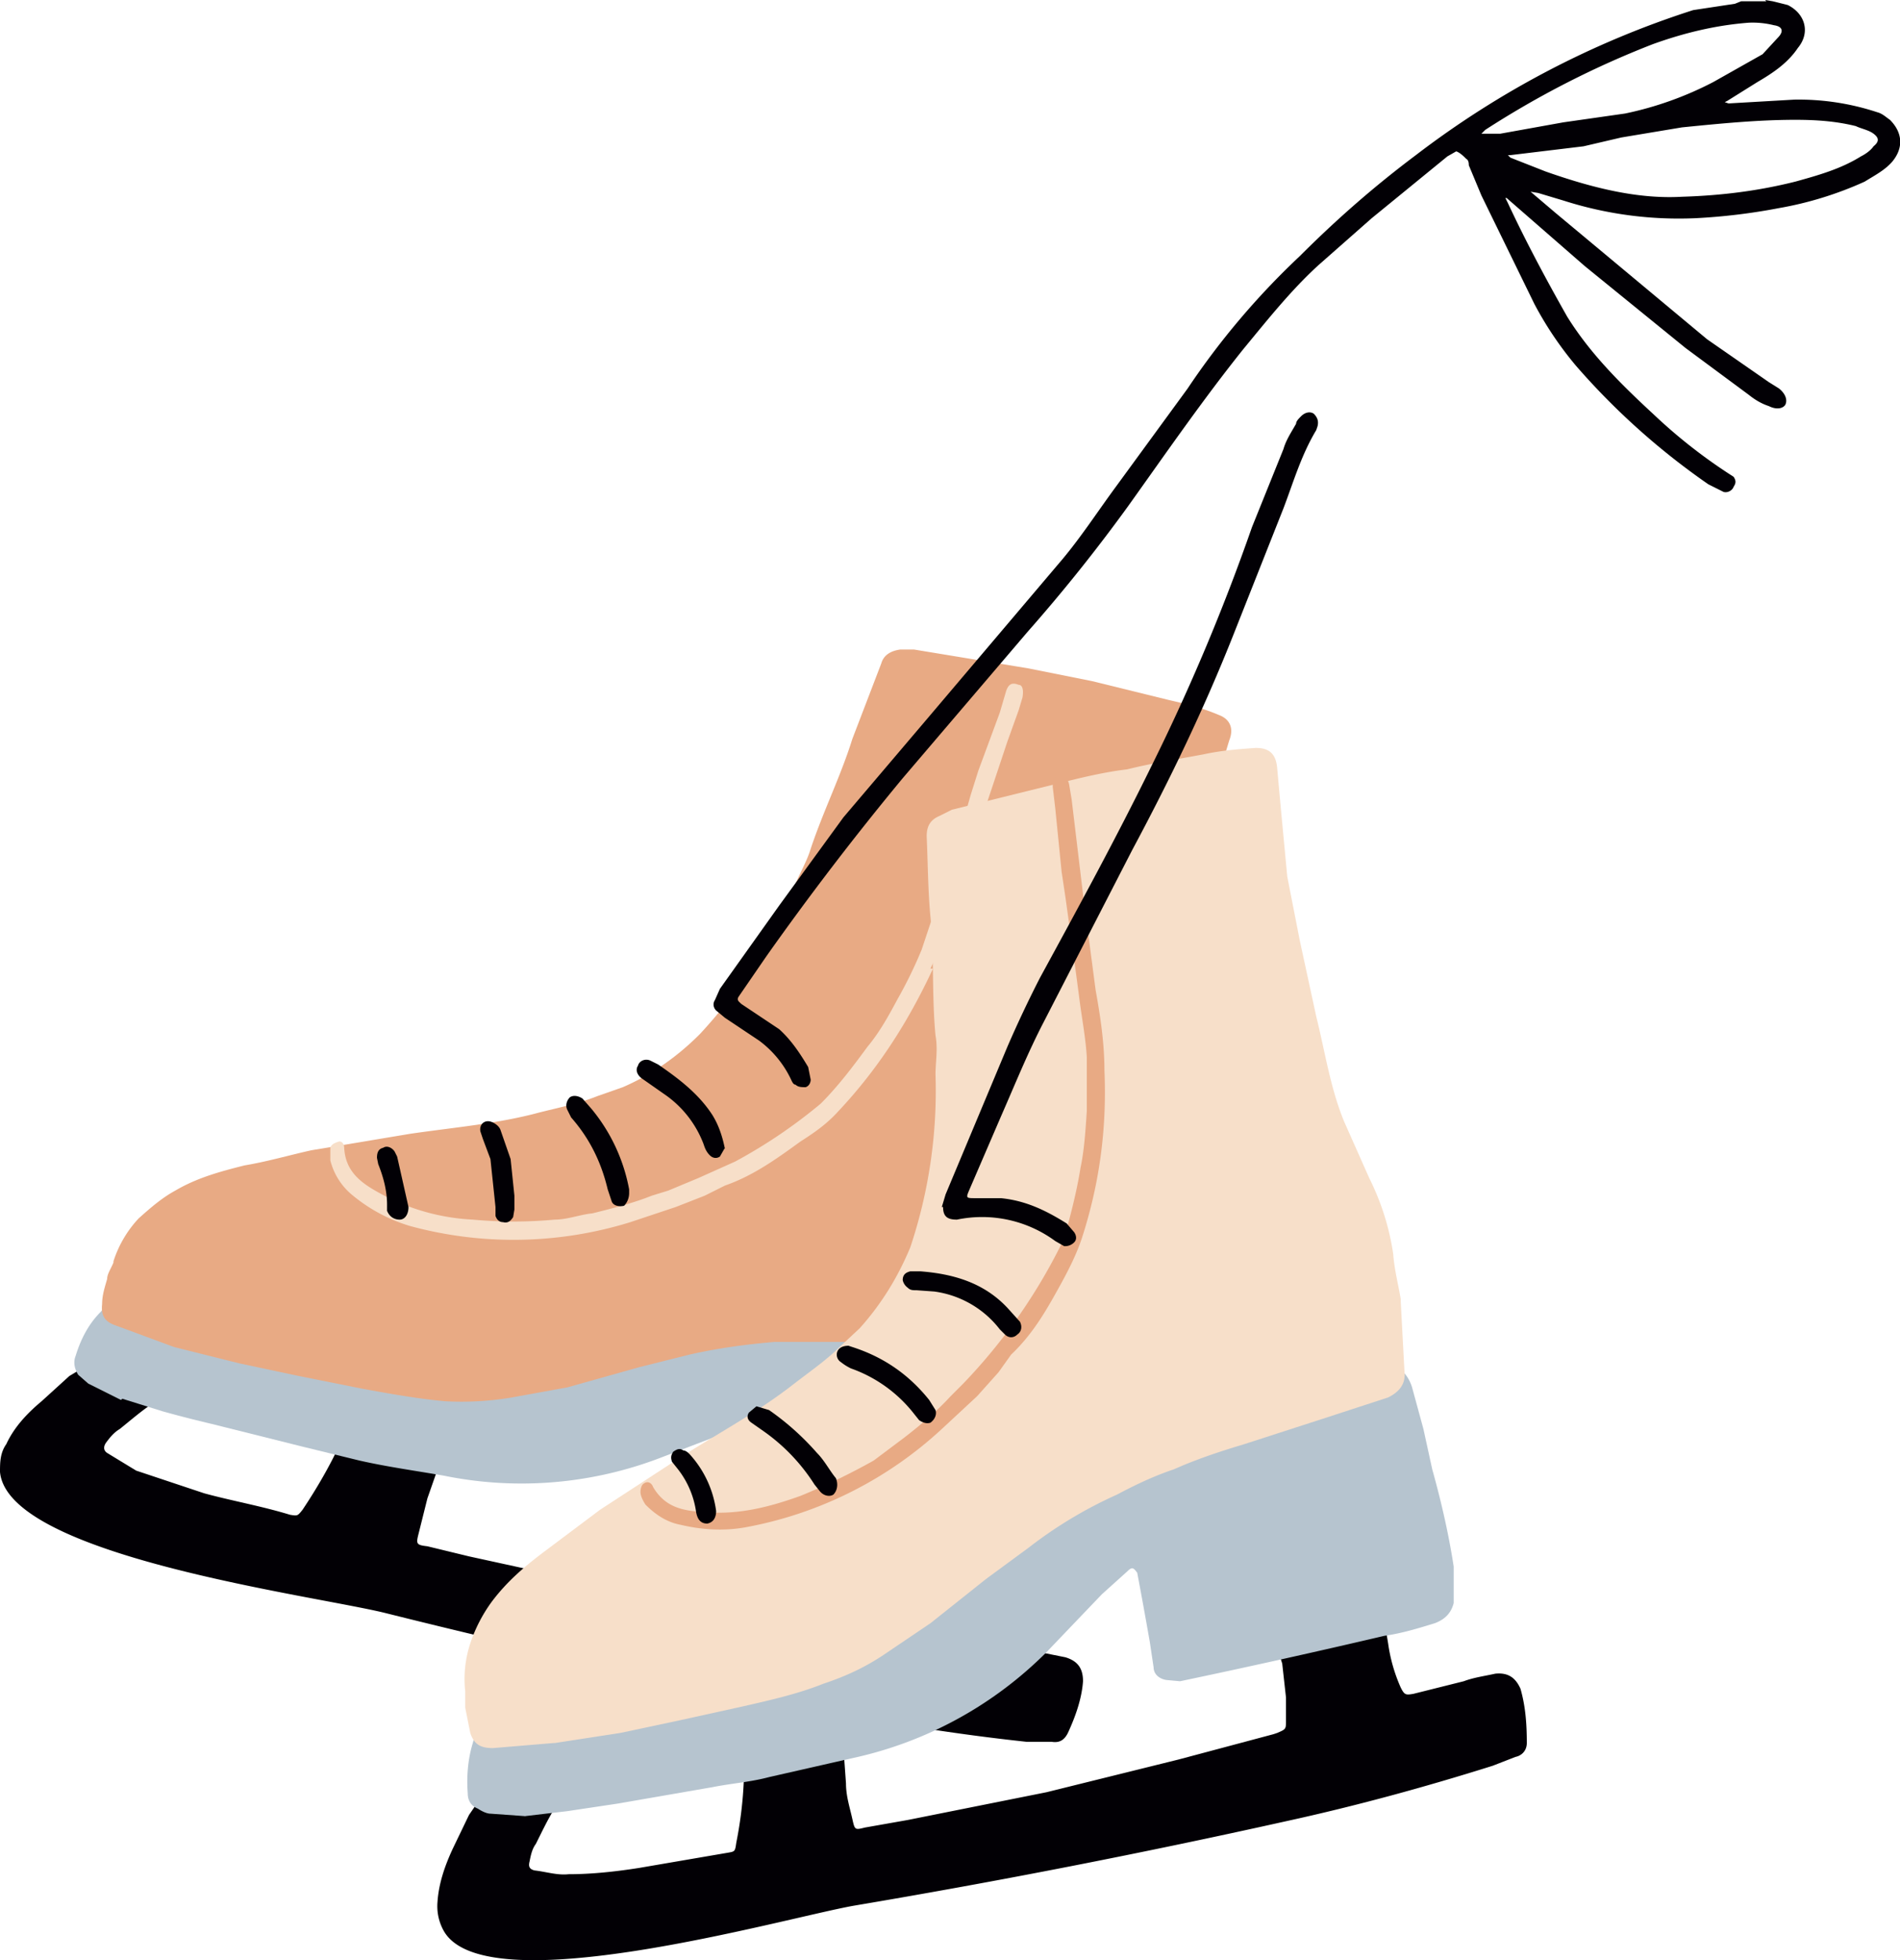
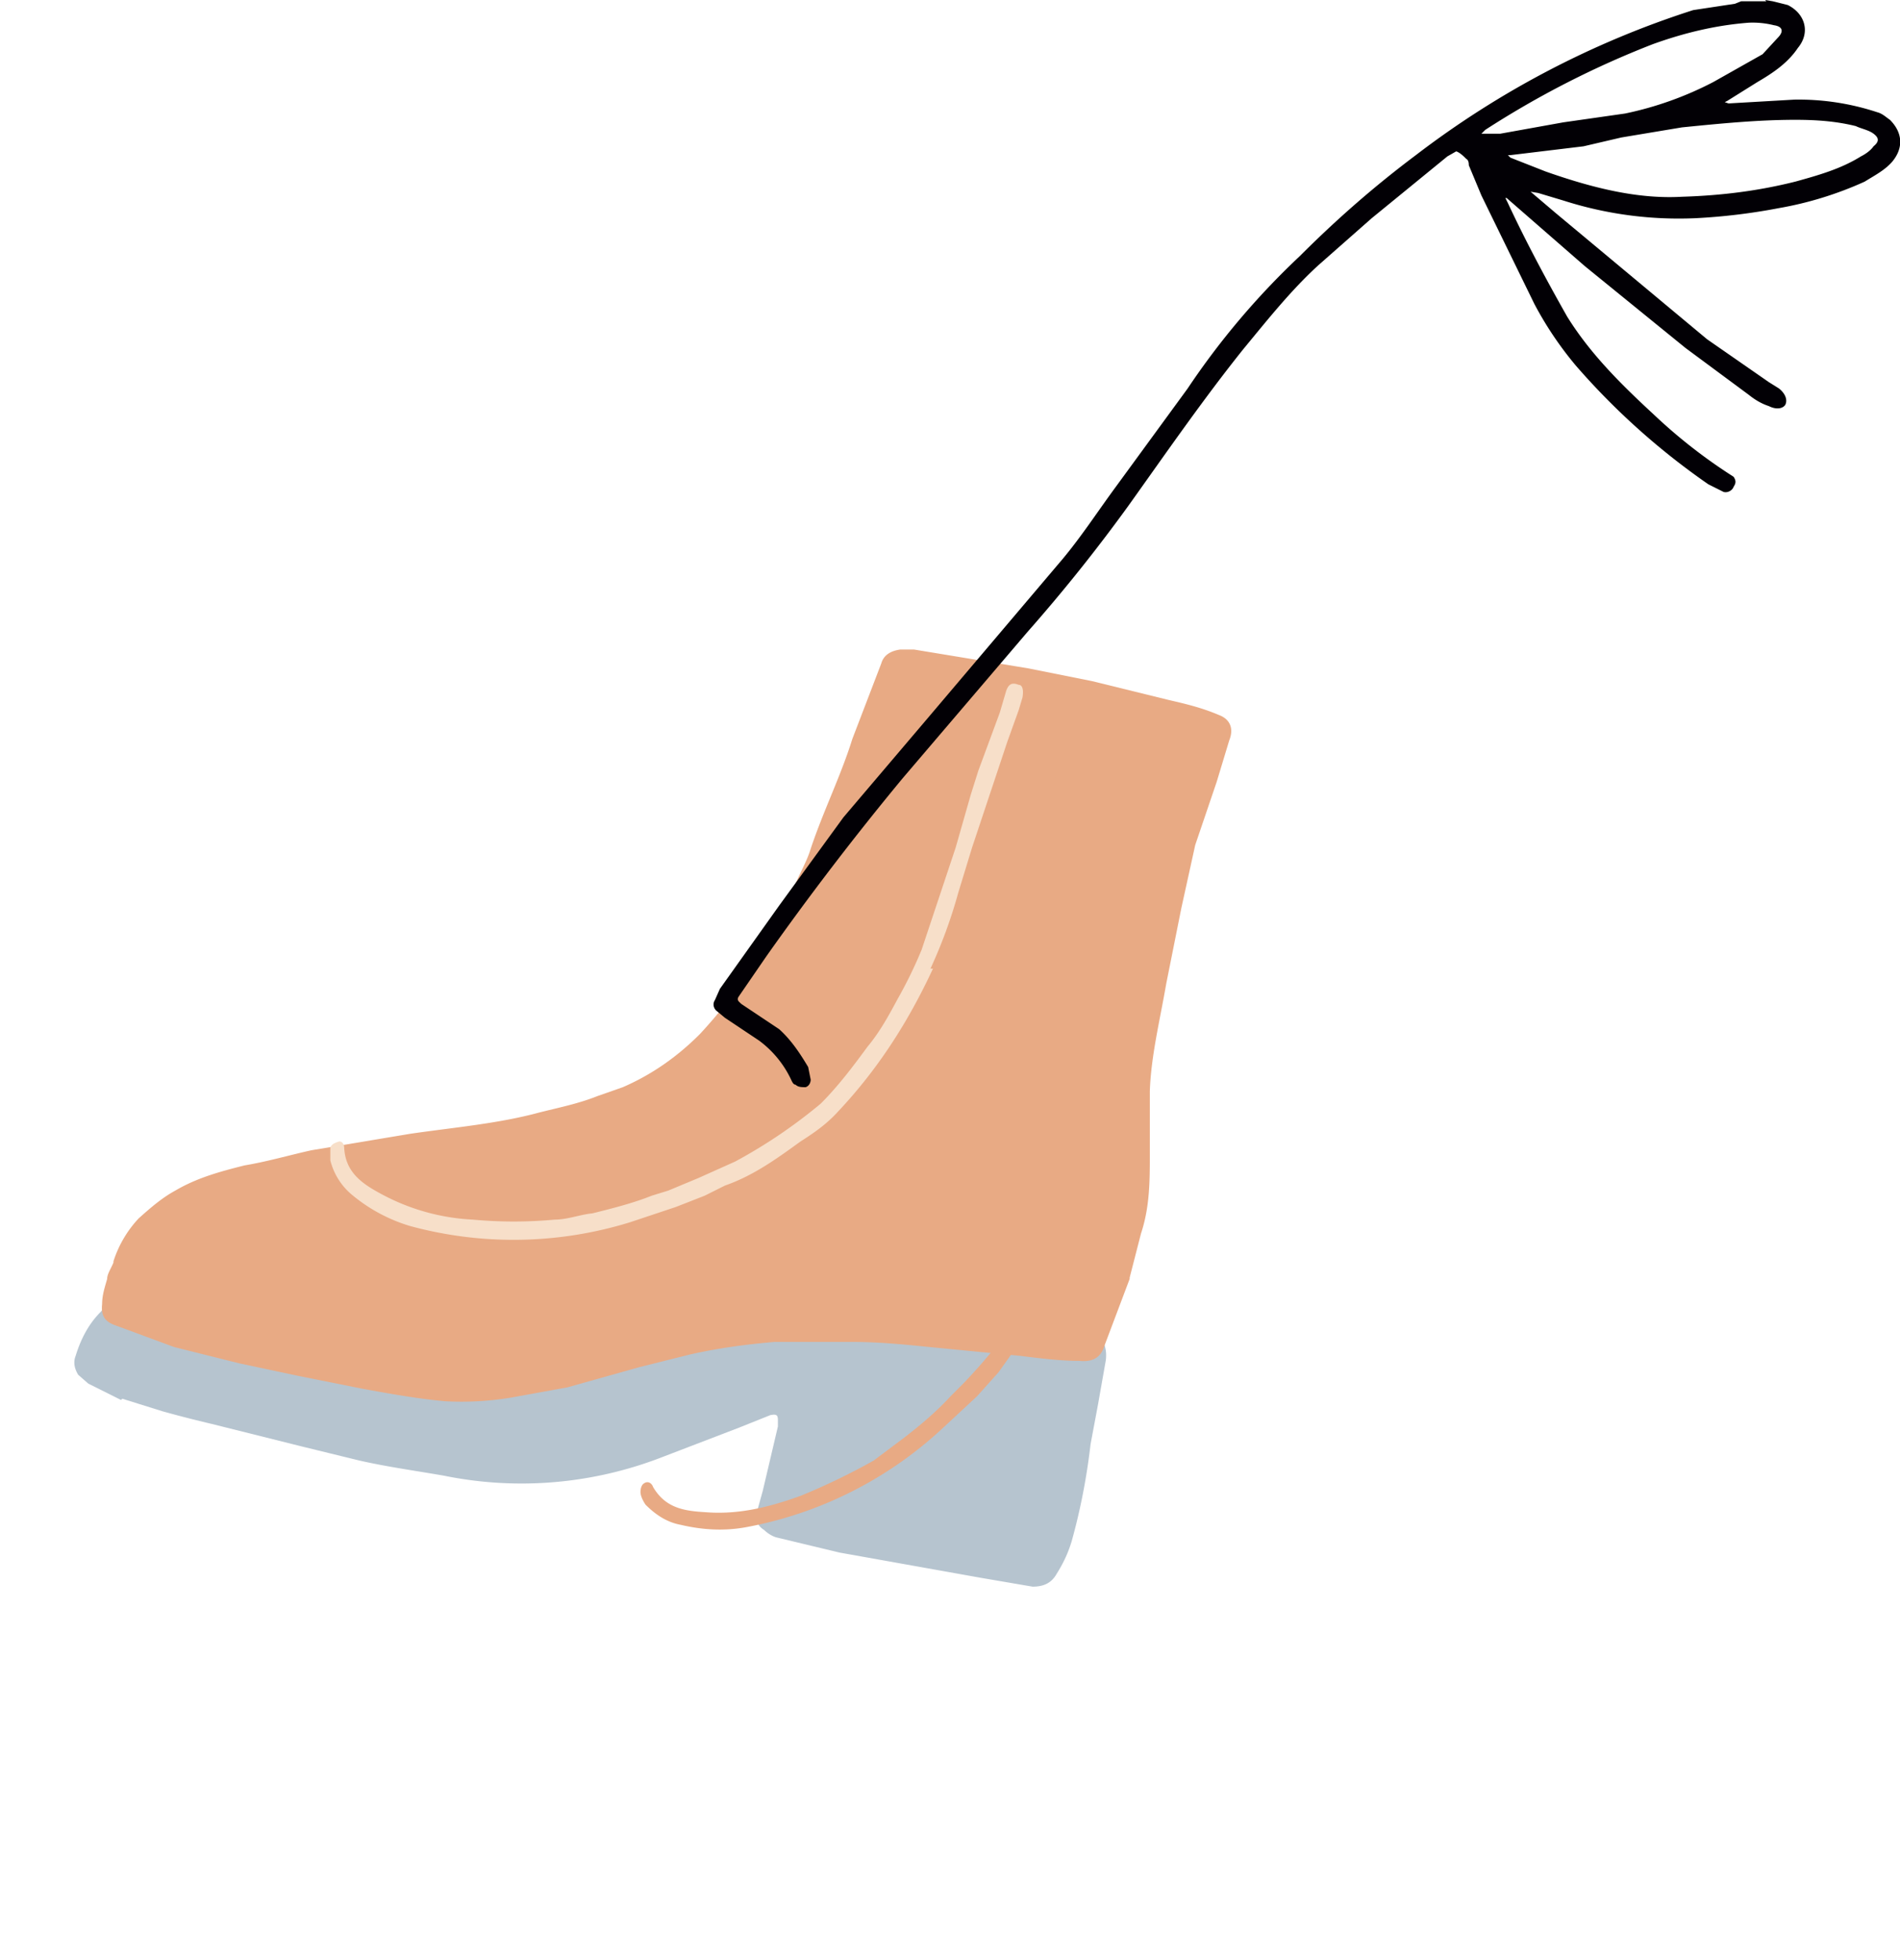
<svg xmlns="http://www.w3.org/2000/svg" id="Layer_2" width="150.7" height="155.4">
  <defs>
    <style>.cls-1{fill:#f7dfc9}.cls-1,.cls-2,.cls-3,.cls-4{stroke-width:0}.cls-2{fill:#b6c4cf}.cls-3{fill:#e8aa84}.cls-4{fill:#020005}</style>
  </defs>
  <g id="Layer_1-2">
-     <path class="cls-4" d="m68.6 126.5.8-2.6c.2-.6.1-1.3.2-2l.1-.8c.2-.6.6-.7 1.2-.4a286.7 286.7 0 0 0 6.9 1.2c.6 0 1 .3.8 1l-.8 2.9c-.4 1.2-.5 2.4-.5 3.7 0 .6 0 .7.7.8 1.3.2 2.7.3 4 .6l2.5.5c1 .3 1.4.9 1.4 1.9-.1 1.4-.6 2.8-1.2 4.1-.3.6-.7.8-1.3.7h-2c-5.6-.6-11.2-1.5-16.7-2.6a677.7 677.7 0 0 1-34.1-7.6C25 126.5.6 123.4 0 116.7c0-.7 0-1.5.5-2.2.6-1.3 1.6-2.4 2.8-3.4l2.2-2 3-1.8c.5-.3 1-.2 1.4 0 1.2.6 2.4 1 3.6 1.4h.7c.4 0 .7.3.8.6 0 .4-.1.7-.5.8-2 .6-3.5 2-5 3.2-.5.3-.8.7-1.1 1.1-.2.3-.2.6.1.8l2.3 1.4 5.4 1.8c2.2.6 4.5 1 6.8 1.7.6.1.6.1 1-.4 1.4-2.1 2.7-4.4 3.6-6.7l.2-.4c.3-.6.9-.7 1.2-.1.3.4.7.5 1 .6l3.4.8.9-.1c.3-.2.6-.2.9 0 .2.4.2.7.1 1l-1.4 4-.7 2.8c-.2.8-.2.9.7 1l3.3.8 11 2.4 10.6 1.9 7.7 1h.3c.8.2.8.2 1-.5l.8-1.7Z" id="nvWxzn.tif" />
    <path class="cls-2" d="M9.6 111 7 109.7l-.8-.7c-.3-.5-.4-1-.2-1.5.4-1.3 1-2.5 2-3.5.5-.6 1-1 2-.7h1.8l9.8.1c2.7.1 5.5 0 8.3-.3l11-1.1A202.5 202.5 0 0 1 60 101a153.8 153.8 0 0 1 15.8 1.3l7.2 1.4 3 1.2c1.2.6 1.9 1.7 1.7 3l-.6 3.4-.6 3.2c-.3 2.6-.8 5.2-1.5 7.7-.3 1-.7 1.8-1.2 2.6-.4.7-1 1-1.9 1l-4.1-.7-11.2-2-5-1.2c-.4-.1-.8-.4-1-.6-.5-.3-.7-.8-.6-1.3l.5-1.8 1.2-5.1v-.5c0-.4-.1-.5-.6-.4l-2.5 1-6 2.3a30.8 30.8 0 0 1-17.4 1.5c-2.3-.4-4.5-.7-6.7-1.2l-4.5-1.1-7.2-1.8a100 100 0 0 1-3.9-1l-3.2-1Z" id="_0Ih7hG.tif" />
    <path class="cls-3" d="M9 100a9 9 0 0 1 2-3.4c.9-.8 1.8-1.6 2.9-2.2 1.7-1 3.5-1.5 5.5-2 1.8-.3 3.5-.8 5.3-1.2l7.8-1.3c3.4-.5 7-.8 10.3-1.7 1.6-.4 3.1-.7 4.6-1.3l2-.7c2.3-1 4.3-2.4 6.1-4.2A39 39 0 0 0 63 70.3c.4-1 1-2 1.3-3 1-3 2.4-5.8 3.3-8.7l2.3-6c.2-.7.8-1 1.5-1.1h1.1l9.1 1.5 5 1 6.1 1.5c1.3.3 2.6.6 4 1.2.8.3 1.2 1 .8 2l-1 3.3-1.7 5-1.1 5-1.2 6c-.5 2.9-1.2 5.7-1.3 8.5v5c0 2.1 0 4.2-.7 6.3l-.9 3.5v.1l-2 5.3c-.3 1-1 1.3-2 1.2-1.5 0-3.1-.2-4.7-.4l-7.2-.7c-2-.2-4-.4-6-.4h-6.3c-2.3.2-4.5.5-6.7 1l-4 1L45 110l-4.4.8a24 24 0 0 1-5.3.3c-2.2-.2-4.4-.6-6.6-1l-5-1-4.7-1-5.2-1.3-4.6-1.7c-.9-.3-1.2-.8-1.1-1.7 0-.7.2-1.3.4-2 0-.4.3-.8.5-1.3Zm1 3.5Z" />
-     <path class="cls-4" d="m102 134.6-.3-2.7-.6-1.9-.2-.8c-.1-.6.2-.9.9-.8h.8l5-1.3c.4 0 .7-.2 1-.4.5-.3 1 0 1 .6l.5 3a13 13 0 0 0 1 3.5c.3.6.4.6 1 .5l4-1c.8-.3 1.6-.4 2.5-.6 1-.1 1.6.3 2 1.2.4 1.4.5 2.8.5 4.3 0 .6-.4 1-.9 1.1l-1.8.7c-5.4 1.7-10.9 3.2-16.4 4.4a671 671 0 0 1-34.3 6.7c-5.6 1-29.2 7.8-32.5 2a4 4 0 0 1-.5-2.3c.1-1.5.6-2.9 1.2-4.2l1.3-2.7 2-2.9c.3-.4.8-.5 1.4-.5l3.8-.2.6-.3c.4-.1.8 0 1 .3.2.3.1.6-.1.9h-.1c-1.6 1.4-2.4 3.2-3.3 5-.3.4-.4.9-.5 1.4-.1.4 0 .6.4.7.9.1 1.8.4 2.7.3 1.8 0 3.7-.2 5.6-.5l7-1.2c.6-.1.6-.1.7-.8.5-2.5.7-5 .6-7.6v-.4c.1-.6.6-1 1.1-.6.4.3.8.2 1.2.2l3.4-.6c.3 0 .6-.2.7-.4.2-.4.5-.5.9-.3.3.1.5.4.5.8l.3 4.2c0 1 .3 1.9.5 2.8.2.9.2.9 1 .7l3.4-.6 11-2.2 10.5-2.6 7.5-2 .3-.1c.7-.3.7-.3.7-1v-1.9Z" id="nvWxzn.tif-2" />
-     <path class="cls-2" d="m41.7 144-2.8-.2c-.3 0-.7-.2-1-.4-.5-.2-.8-.6-.8-1.2-.1-1.3 0-2.7.4-4 .2-.8.6-1.4 1.6-1.5.5 0 1-.5 1.6-.7l9-3.8c2.6-1 5.1-2.2 7.5-3.6l9.8-5.5a206.5 206.5 0 0 1 16.9-8.3 153.2 153.2 0 0 1 15-5.2c2.3-.6 4.7-1 7.1-1.5 1-.2 2.2-.2 3.3-.1 1.3 0 2.3.7 2.7 2l.9 3.3.7 3.2c.7 2.5 1.3 5.1 1.7 7.7v2.9c-.2.8-.7 1.3-1.5 1.6-1.3.4-2.6.8-4 1a714 714 0 0 1-16.2 3.6l-1.1-.1c-.6-.1-1-.5-1-1l-.3-2a425.5 425.5 0 0 0-1-5.5c-.3-.4-.4-.5-.8-.1l-2 1.8L83 131a31 31 0 0 1-15.4 8.4l-6.6 1.5c-1.5.4-3 .5-4.5.8L49 143l-4 .6-3.4.4Z" id="_0Ih7hG.tif-2" />
    <path class="cls-1" d="M74 76.8c-2 4.3-4.4 8-7.5 11.3-.9 1-1.9 1.7-3 2.4-1.8 1.3-3.7 2.7-6 3.5l-1.6.8-2.3.9-3.6 1.2a31.3 31.3 0 0 1-17.5.3 13 13 0 0 1-4.5-2.4 5.2 5.2 0 0 1-1.8-2.8v-1c.1-.3.4-.4.7-.5.3 0 .4.3.4.5.1 2 1.5 2.9 3 3.7a17 17 0 0 0 7.2 2c2.2.2 4.3.2 6.5 0 1 0 2-.4 3-.5 1.6-.4 3.2-.8 4.7-1.4l1.3-.4 2.4-1 2.9-1.3a40.6 40.6 0 0 0 6.8-4.6c1.4-1.4 2.6-3 3.7-4.5 1-1.2 1.7-2.5 2.4-3.8a35 35 0 0 0 1.9-3.9l1.5-4.5 1.2-3.6L77 63l.6-1.9 1.7-4.6.5-1.7c.2-.6.5-.7 1-.5.3 0 .4.4.3 1l-.3 1-.9 2.5-1.6 4.8-1.2 3.6-1.1 3.6a39 39 0 0 1-2.2 6Z" id="Np3QTw.tif" />
-     <path class="cls-1" d="M36.9 134.1a9 9 0 0 1 .4-3.8A12 12 0 0 1 39 127c1.2-1.6 2.6-2.8 4.2-4l4.4-3.3 6.6-4.3c3-1.9 6-3.5 8.8-5.7 1.3-1 2.6-1.9 3.7-3l1.5-1.4c1.7-1.9 3-4 4-6.4a39.1 39.1 0 0 0 2-13.7c0-1 .2-2 0-3.1-.3-3.2-.1-6.3-.4-9.4-.2-2.1-.2-4.2-.3-6.4 0-.8.3-1.3 1-1.6l1-.5 8.9-2.2c1.6-.4 3.3-.8 5-1 2-.5 4-.8 6.1-1.2 1.4-.3 2.7-.4 4.1-.5 1 0 1.6.4 1.7 1.6l.3 3.3.5 5.3 1 5.1 1.3 6c.7 2.8 1.1 5.6 2.2 8.3l2 4.5c1 2 1.6 4 1.9 6 .1 1.3.4 2.4.6 3.6v.2l.3 5.6c.1 1-.5 1.6-1.3 2l-4.6 1.5-6.8 2.2c-2 .6-3.8 1.2-5.6 2-1.5.5-3 1.2-4.5 2a34.3 34.3 0 0 0-7 4.2l-3.4 2.5-4.4 3.5-3.7 2.5c-1.5 1-3 1.7-4.8 2.3-2 .8-4.2 1.3-6.4 1.8l-5 1.1-4.7 1-5.2.8h-.1l-4.8.4c-1 0-1.5-.3-1.8-1.2l-.4-2v-1.4ZM39 137Z" />
    <path class="cls-3" d="M87.6 84.9c.2 4.6-.4 9-1.8 13.3-.4 1.2-1 2.4-1.6 3.5-1.1 2-2.2 4-4 5.7l-1 1.4-1.7 1.9-2.8 2.6a31.2 31.2 0 0 1-15.6 7.8c-1.7.3-3.4.2-5.1-.2-1.1-.2-2-.8-2.8-1.6-.2-.3-.4-.7-.4-1 0-.3.1-.6.3-.7.3-.2.6 0 .7.3 1 1.7 2.5 1.9 4.2 2 2.6.2 5-.4 7.5-1.3a52 52 0 0 0 5.8-2.8l2.4-1.8c1.3-1 2.6-2.1 3.7-3.3l1-1a44.5 44.5 0 0 0 8-11.5c.5-1.8 1-3.7 1.3-5.6.3-1.4.4-3 .5-4.5v-4.3c-.1-1.6-.4-3.1-.6-4.7a412 412 0 0 0-.5-3.7l-.6-4.3-.3-2-.5-5-.2-1.7c0-.6.1-.9.6-.9.3 0 .6.2.7.7l.2 1.2.3 2.5.6 5 .5 3.8.5 3.8c.4 2.2.7 4.3.7 6.4Z" id="Np3QTw.tif-2" />
    <g id="SEYMrr.tif">
      <path class="cls-4" d="m140 0 .6.1 1.2.3c1.4.7 1.8 2.2.8 3.4-.8 1.2-2 2-3.2 2.7L137 8l-.2.1.3.1 5.2-.3a19.9 19.9 0 0 1 6.6 1c.4.1.7.4 1 .6 1 1 1.1 2.2.2 3.3-.6.7-1.4 1.1-2.2 1.6-2.2 1-4.5 1.7-6.8 2.1a48 48 0 0 1-6.6.8 30 30 0 0 1-10.5-1.4l-2-.6-.6-.1 2 1.7 12 10 4.9 3.4.8.5c.5.4.7.9.5 1.3-.2.3-.7.4-1.3.1-.6-.2-1.1-.5-1.6-.9l-5-3.7-8-6.5-6.2-5.4h-.1l.2.4c1.4 3 3 6 4.7 9 1.8 2.9 4.2 5.3 6.8 7.7a42 42 0 0 0 6.4 5c.2.3.2.5 0 .8-.1.3-.5.5-.8.4l-1.2-.6A56.5 56.5 0 0 1 125 29a27.8 27.8 0 0 1-3.3-4.9l-4.2-8.6-1-2.4c0-.1 0-.4-.2-.5-.2-.2-.5-.5-.8-.6l-.7.4-6 4.9-4.2 3.7c-2.2 2-4.1 4.4-6 6.7-3.2 4-6.1 8.2-9.1 12.4a132 132 0 0 1-8 10l-9.9 11.6a232.9 232.9 0 0 0-10.8 14.1L58.6 79c-.2.3 0 .4.2.6l3 2c1 .9 1.7 2 2.3 3l.2 1c0 .2-.1.5-.4.6-.3 0-.6 0-.8-.2-.2 0-.3-.3-.4-.5a8.2 8.2 0 0 0-2.5-3l-2.7-1.8-.6-.5c-.3-.2-.4-.6-.2-.9l.4-.9 4.7-6.6 5.1-7 6.8-8 10.6-12.5c1.5-1.8 2.8-3.8 4.2-5.7l5.7-7.8a60.7 60.7 0 0 1 8.9-10.5c3-3 6-5.6 9.2-8a72.6 72.6 0 0 1 22-11.5l3.3-.5.5-.2h2Zm-6.6 15.6c3.3-.1 6.2-.5 9-1.2 1.8-.5 3.6-1 5.2-2 .4-.2.8-.5 1-.8.5-.4.4-.7 0-1-.4-.3-1-.4-1.4-.6-1.6-.4-3.2-.5-4.8-.5-3 0-6 .3-9 .6l-4.8.8-3 .7-5.8.7h-.2l.2.2 2.8 1.1c3.7 1.3 7.3 2.2 10.8 2Zm-15.4-5h1l5-.9 4.9-.7a27 27 0 0 0 7-2.5l3.9-2.2L141 3c.5-.5.4-.9-.3-1a7 7 0 0 0-2-.2c-2.6.2-5.1.8-7.6 1.7a73.4 73.4 0 0 0-13.3 6.8l-.2.2-.1.1h.4Z" />
-       <path class="cls-4" d="m74.7 95.7.3-1L79.9 83a92 92 0 0 1 2.6-5.5c3-5.5 6-11 8.8-16.7a164 164 0 0 0 8-19l2.5-6.2c.2-.7.6-1.3 1-2 0-.2.2-.4.4-.6.3-.3.7-.4 1-.2.3.3.4.6.3 1l-.1.3c-1.2 2-1.8 4.1-2.6 6.2l-4 10.1c-2.3 5.8-5 11.4-8 17L82.8 81c-1.3 2.5-2.3 5-3.4 7.5l-2.5 5.8c-.3.7-.3.7.5.7h2c2 .2 3.6 1 5.2 2l.6.7c.2.3.2.6 0 .8a1 1 0 0 1-.8.3l-.7-.4a9.8 9.8 0 0 0-7.8-1.7c-.7 0-1.1-.2-1.1-1ZM73 100.8c2.6.2 5.1.9 7 3l.9 1c.2.4.1.8-.2 1-.3.3-.7.3-1 0l-.4-.4a7.9 7.9 0 0 0-5.2-3l-1.4-.1c-.3 0-.5 0-.7-.2a1 1 0 0 1-.4-.6c0-.4.2-.6.6-.7h.7ZM57.5 91l-.4.7c-.3.2-.6.1-.8-.1-.3-.3-.4-.6-.5-.9a8.4 8.4 0 0 0-2.9-3.8l-2-1.4c-.4-.3-.5-.7-.3-1 .1-.4.6-.6 1-.4l.6.3c1.6 1.1 3.2 2.3 4.3 4 .5.8.8 1.7 1 2.7ZM49.9 94.6c0 .3-.1.7-.4 1-.4.1-.9 0-1-.4l-.3-.9c-.5-2.1-1.4-4-2.9-5.7L45 88c-.2-.4 0-.8.2-1 .3-.2.7-.1 1 .1l.7.8a14 14 0 0 1 3 6.4v.3ZM60 111.5l1 .3a21 21 0 0 1 3.8 3.4c.6.6 1 1.4 1.5 2 .2.5.1 1-.2 1.3-.3.2-.8.1-1.1-.3l-.4-.5a15 15 0 0 0-4-4.2l-1-.7c-.3-.2-.4-.5-.2-.8l.6-.5ZM67.3 106.7l.3.1c2.5.8 4.5 2.2 6.1 4.2l.5.8c.1.3 0 .7-.4 1-.3.1-.6 0-.9-.2l-.4-.5a11 11 0 0 0-5-3.6 4 4 0 0 1-.8-.5.7.7 0 0 1-.3-.8c.1-.3.4-.5.9-.5ZM40.8 94.8v1.1l-.1.6c-.2.3-.4.5-.8.4-.3 0-.5-.2-.6-.5v-.7l-.4-3.8-.6-1.6-.2-.6c-.1-.6.4-1 1-.7.2.1.5.3.6.6l.8 2.3.3 2.9ZM56.8 119.8c0 .5-.2.9-.7 1-.5 0-.8-.3-.9-1a7.1 7.1 0 0 0-1.5-3.4l-.4-.5c-.1-.3-.1-.5.1-.8.3-.2.5-.3.8-.1.2 0 .4.2.5.3a8.3 8.3 0 0 1 2.1 4.5ZM32.4 95.7c0 .6-.3 1-.7 1-.4 0-.8-.2-1-.7v-.5c0-1.1-.3-2.2-.7-3.2l-.1-.5c0-.4.1-.7.5-.8.3-.2.7 0 .9.3l.2.4.9 4Z" />
    </g>
  </g>
</svg>